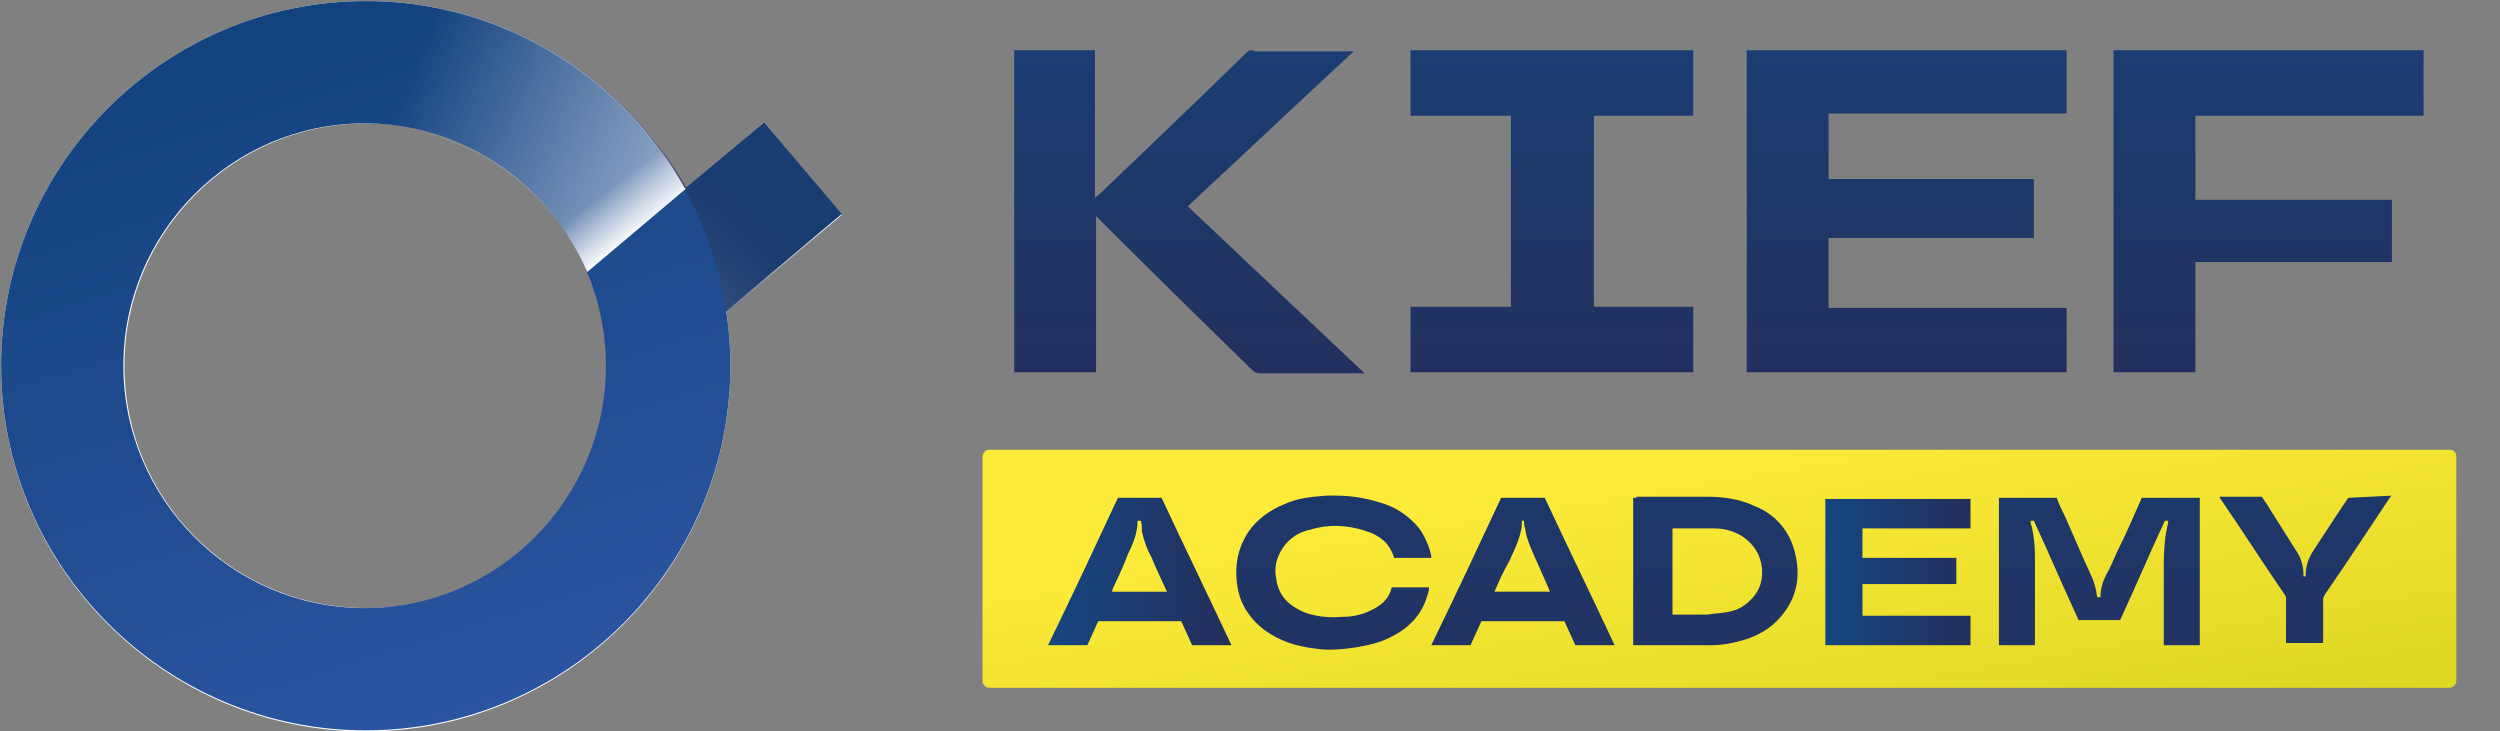
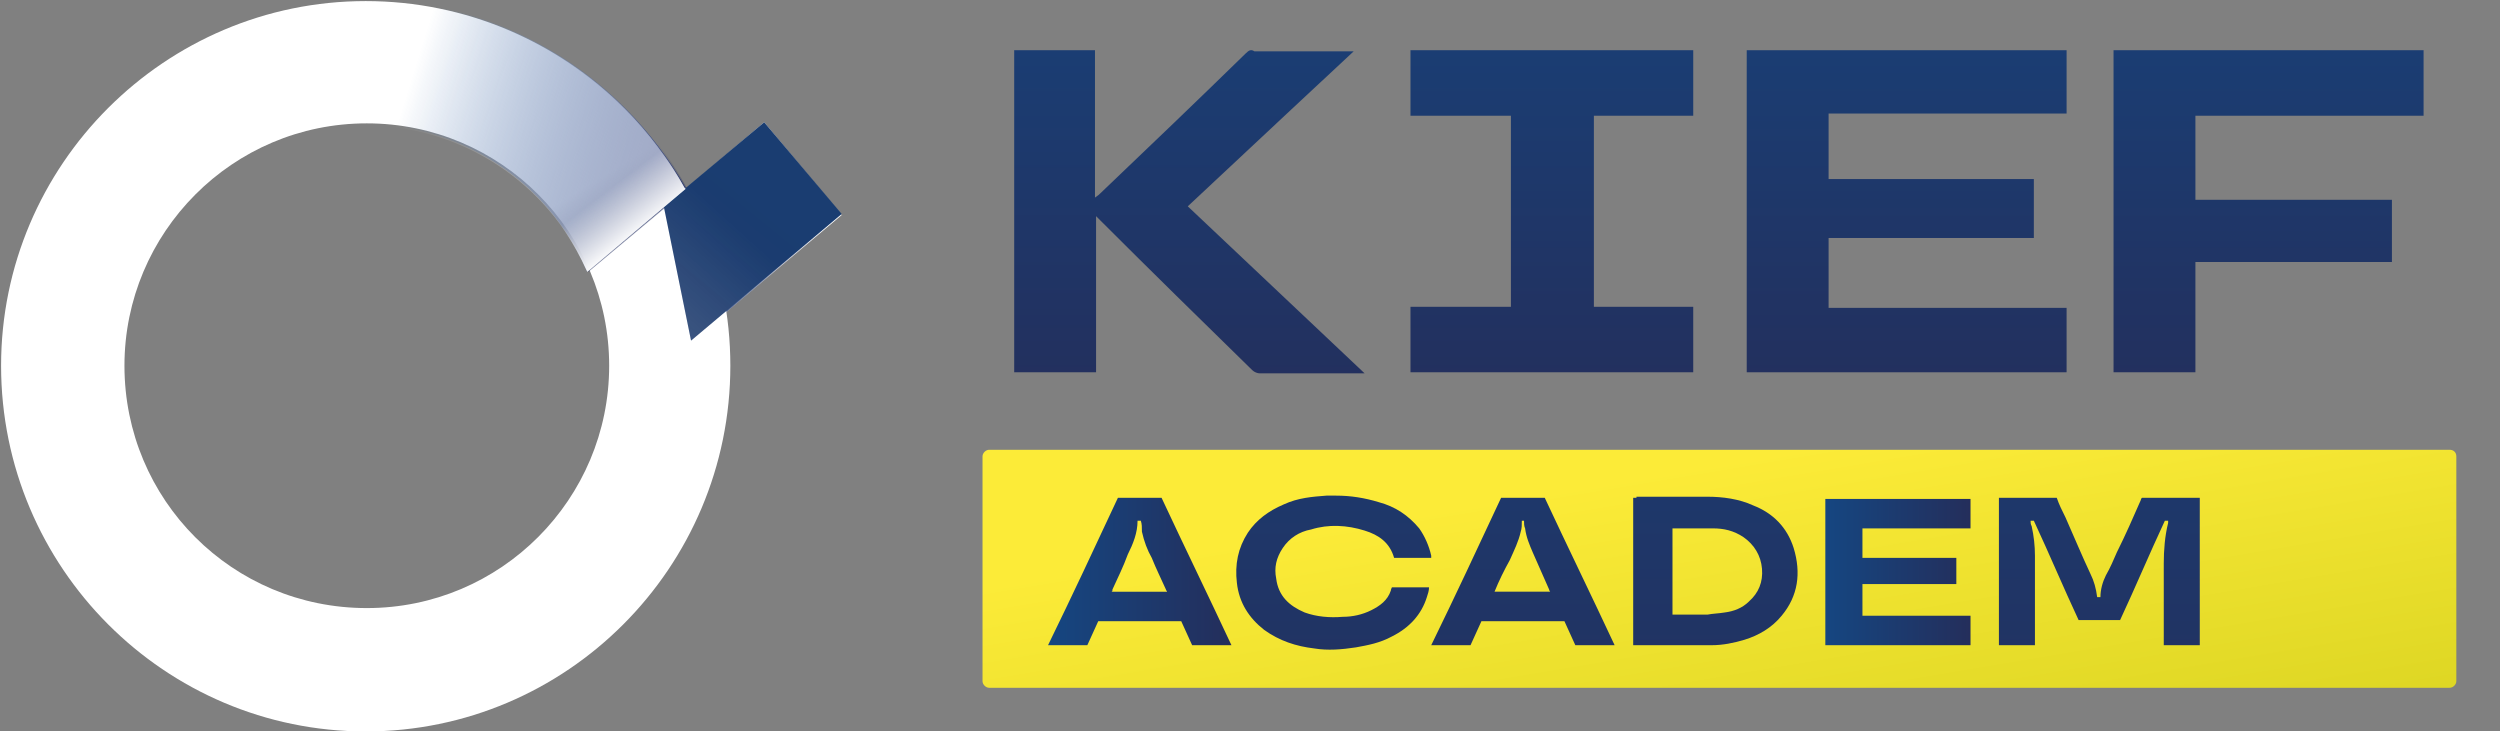
<svg xmlns="http://www.w3.org/2000/svg" xmlns:xlink="http://www.w3.org/1999/xlink" version="1.1" id="Layer_1" x="0px" y="0px" viewBox="0 0 229 67" style="enable-background:new 0 0 229 67;" xml:space="preserve">
  <rect x="0" y="0" width="229" height="67" fill="#808080" stroke="none" />
  <style type="text/css">
	.st0{clip-path:url(#SVGID_00000080208529324227336200000000387491943442213272_);}
	.st1{fill:#FFFFFF;}
	.st2{fill:url(#SVGID_00000027569722271523657300000007663039539672255631_);}
	.st3{fill:url(#SVGID_00000108303885801401838580000002735063937470682258_);}
	.st4{fill:url(#SVGID_00000163768380430658014390000005029163970401273473_);}
	.st5{fill:url(#SVGID_00000100378338141576605170000001366720125359635589_);}
	.st6{fill:url(#SVGID_00000163040656205380513240000011178342739136306854_);}
	.st7{fill:url(#SVGID_00000132076312593002442070000016904045103244662167_);}
	.st8{fill:url(#SVGID_00000142167861787480675090000010912278473132494006_);}
	.st9{fill:url(#SVGID_00000134251445395205993850000015499539940131308215_);}
	.st10{fill:url(#SVGID_00000173877257411934478550000014412231689723692679_);}
	.st11{fill:url(#SVGID_00000145022025501033266240000014452672503285834127_);}
	.st12{fill:url(#SVGID_00000000909766091246023880000006846316635703576487_);}
	.st13{fill:url(#SVGID_00000093166962858328814930000002306426168606685329_);}
	.st14{fill:url(#SVGID_00000097482089149939717730000002602454827249762985_);}
	.st15{fill:url(#SVGID_00000109719989294465194670000010002992903680258701_);}
	.st16{fill:url(#SVGID_00000130604411295021128320000002877727559385391232_);}
	.st17{fill:url(#SVGID_00000147928632064111208090000016346388889336960690_);}
	.st18{fill:url(#SVGID_00000081619365690007808570000017746689930901216656_);}
	.st19{fill:url(#SVGID_00000117663466265582709510000007249828574845411718_);}
	.st20{fill:url(#SVGID_00000091006973574119997240000009720898214951154863_);}
	.st21{fill:url(#SVGID_00000115488083676545517010000005818615163809224855_);}
	.st22{fill:url(#SVGID_00000116914473129123254870000010350480741437027203_);}
</style>
  <g>
    <defs>
      <rect id="SVGID_1_" y="0" width="225" height="67" />
    </defs>
    <clipPath id="SVGID_00000175286224692095665230000007125862303607142799_">
      <use xlink:href="#SVGID_1_" style="overflow:visible;" />
    </clipPath>
    <g style="clip-path:url(#SVGID_00000175286224692095665230000007125862303607142799_);">
      <path class="st1" d="M60.8,19l2.5,12.3l13.8-11.6l-7.1-8.5L60.8,19z" />
      <linearGradient id="SVGID_00000181809377379995159840000015470313139548366266_" gradientUnits="userSpaceOnUse" x1="58.158" y1="39.628" x2="72.525" y2="50.413" gradientTransform="matrix(1 0 0 -1 0 67.291)">
        <stop offset="0" style="stop-color:#242E5B" />
        <stop offset="1" style="stop-color:#242E5B;stop-opacity:0" />
      </linearGradient>
      <path style="fill:url(#SVGID_00000181809377379995159840000015470313139548366266_);" d="M60.8,19l2.5,12.3l13.8-11.6l-7.1-8.5    L60.8,19z" />
      <linearGradient id="SVGID_00000129898107180761407820000009533561248538430378_" gradientUnits="userSpaceOnUse" x1="54.677" y1="37.177" x2="68.438" y2="47.322" gradientTransform="matrix(1 0 0 -1 0 67.291)">
        <stop offset="0" style="stop-color:#2E3B7A" />
        <stop offset="1" style="stop-color:#1E57A0;stop-opacity:0" />
      </linearGradient>
      <path style="fill:url(#SVGID_00000129898107180761407820000009533561248538430378_);" d="M60.8,19l2.5,12.3l13.8-11.6l-7.1-8.5    L60.8,19z" />
      <path class="st1" d="M11.4,33.5c0-12.2,9.9-22.2,22.2-22.2s22.2,10,22.2,22.2s-9.9,22.2-22.2,22.2S11.4,45.8,11.4,33.5z M0.1,33.5    C0.1,52,15.1,67,33.5,67s33.4-15,33.4-33.5S51.9,0.1,33.5,0.1S0.1,15.1,0.1,33.5z" />
      <linearGradient id="SVGID_00000039095773591011692830000007852375639168034217_" gradientUnits="userSpaceOnUse" x1="60.566" y1="37.899" x2="33.412" y2="46.343" gradientTransform="matrix(1 0 0 -1 0 67.291)">
        <stop offset="0" style="stop-color:#2E3B7A" />
        <stop offset="1" style="stop-color:#1E57A0;stop-opacity:0" />
      </linearGradient>
      <path style="fill:url(#SVGID_00000039095773591011692830000007852375639168034217_);" d="M0,33v0.1h11.5V33    c0.3-11.9,10.2-21.6,22-21.6c8.7,0,16.7,5.2,20.2,13.3l0.1,0.2l9.1-7.6l-0.1-0.1C56.8,6.6,45.6,0,33.5,0C15.3,0,0.3,14.8,0,33" />
      <linearGradient id="SVGID_00000149357068068122268650000007293363874527288462_" gradientUnits="userSpaceOnUse" x1="61.879" y1="40.33" x2="55.207" y2="51.127" gradientTransform="matrix(1 0 0 -1 0 67.291)">
        <stop offset="0" style="stop-color:#242E5B" />
        <stop offset="1" style="stop-color:#242E5B;stop-opacity:0" />
      </linearGradient>
      <path style="fill:url(#SVGID_00000149357068068122268650000007293363874527288462_);" d="M49.6,18.4c1.7,1.8,3.1,3.9,4.2,6.3    l0.1,0.2l9.1-7.6l-0.1-0.1c-1.2-2.2-2.7-4.3-4.4-6.1L49.6,18.4L49.6,18.4z" />
      <linearGradient id="SVGID_00000052088052475148931310000002300551323486217141_" gradientUnits="userSpaceOnUse" x1="108.964" y1="82.987" x2="108.964" y2="28.149" gradientTransform="matrix(1 0 0 -1 0 67.291)">
        <stop offset="0" style="stop-color:#154681" />
        <stop offset="1" style="stop-color:#242E5B" />
      </linearGradient>
      <path style="fill:url(#SVGID_00000052088052475148931310000002300551323486217141_);" d="M114.1,4.9c-4.4,4.3-8.9,8.6-13.3,12.8    c-0.1,0.1-0.2,0.2-0.5,0.4V4.6h-7.4v29.5h7.5V19.8c0.2,0.2,0.3,0.3,0.4,0.4c4.6,4.6,9.2,9.1,13.9,13.7c0.2,0.2,0.5,0.3,0.7,0.3    h9.6c-5.4-5.1-10.8-10.2-16.2-15.3c5-4.7,15.2-14.2,15.2-14.2h-9.1C114.6,4.5,114.4,4.6,114.1,4.9" />
      <linearGradient id="SVGID_00000005259054558268586700000006979678116315558023_" gradientUnits="userSpaceOnUse" x1="207.831" y1="82.923" x2="207.831" y2="28.117" gradientTransform="matrix(1 0 0 -1 0 67.291)">
        <stop offset="0" style="stop-color:#154681" />
        <stop offset="1" style="stop-color:#242E5B" />
      </linearGradient>
      <path style="fill:url(#SVGID_00000005259054558268586700000006979678116315558023_);" d="M193.6,4.6v29.5h7.5V24h18v-5.7h-18v-7.7    H222v-6H193.6z" />
      <linearGradient id="SVGID_00000009558777713718199320000006010691989457565832_" gradientUnits="userSpaceOnUse" x1="142.144" y1="82.952" x2="142.144" y2="28.114" gradientTransform="matrix(1 0 0 -1 0 67.291)">
        <stop offset="0" style="stop-color:#154681" />
        <stop offset="1" style="stop-color:#242E5B" />
      </linearGradient>
      <path style="fill:url(#SVGID_00000009558777713718199320000006010691989457565832_);" d="M129.2,4.6v6h9.2v17.5h-9.2v6h25.9v-6    H146V10.6h9.1v-6H129.2z" />
      <linearGradient id="SVGID_00000142890173600516546390000011285612180411660451_" gradientUnits="userSpaceOnUse" x1="174.667" y1="82.923" x2="174.667" y2="28.117" gradientTransform="matrix(1 0 0 -1 0 67.291)">
        <stop offset="0" style="stop-color:#154681" />
        <stop offset="1" style="stop-color:#242E5B" />
      </linearGradient>
      <path style="fill:url(#SVGID_00000142890173600516546390000011285612180411660451_);" d="M160,4.6v29.5h29.3v-5.9h-21.8v-6.4h18.8    v-5.4h-18.8v-6h21.8V4.6H160z" />
      <linearGradient id="SVGID_00000023262592939276471130000012203550058783861897_" gradientUnits="userSpaceOnUse" x1="155.888" y1="24.688" x2="162.322" y2="-13.562" gradientTransform="matrix(1 0 0 -1 0 67.291)">
        <stop offset="0" style="stop-color:#FCEB38" />
        <stop offset="1" style="stop-color:#D7D21F" />
      </linearGradient>
      <path style="fill:url(#SVGID_00000023262592939276471130000012203550058783861897_);" d="M224.4,41.2H90.6c-0.3,0-0.6,0.3-0.6,0.6    v20.6c0,0.3,0.3,0.6,0.6,0.6h133.8c0.3,0,0.6-0.3,0.6-0.6V41.8C225,41.4,224.7,41.2,224.4,41.2z" />
      <linearGradient id="SVGID_00000084490597511360930930000006441195117393089725_" gradientUnits="userSpaceOnUse" x1="192.382" y1="67.967" x2="192.382" y2="-8.8" gradientTransform="matrix(1 0 0 -1 0 67.291)">
        <stop offset="0" style="stop-color:#154681" />
        <stop offset="1" style="stop-color:#242E5B" />
      </linearGradient>
      <path style="fill:url(#SVGID_00000084490597511360930930000006441195117393089725_);" d="M196.2,45.6c0,0-0.1,0.1-0.1,0.2    c-0.7,1.6-1.4,3.2-2.2,4.8c-0.3,0.7-0.6,1.4-1,2.1c-0.3,0.6-0.5,1.3-0.5,2h-0.3c-0.1-0.8-0.3-1.5-0.6-2.1    c-0.8-1.7-1.5-3.4-2.3-5.2c-0.3-0.6-0.6-1.2-0.8-1.8h-5.3v13.5h3.3v-8.2c0-0.9-0.1-1.8-0.3-2.7c-0.1-0.2-0.1-0.3-0.1-0.5h0.3    c1.4,3,2.7,6.1,4.1,9.1h3.8c1.4-3,2.7-6.1,4.1-9.1h0.3v0.2c-0.3,1.2-0.4,2.5-0.4,3.7v7.5h3.3V45.6H196.2z" />
      <linearGradient id="SVGID_00000082342996342568303930000012969417114211741848_" gradientUnits="userSpaceOnUse" x1="157.189" y1="67.967" x2="157.189" y2="-8.8" gradientTransform="matrix(1 0 0 -1 0 67.291)">
        <stop offset="0" style="stop-color:#154681" />
        <stop offset="1" style="stop-color:#242E5B" />
      </linearGradient>
      <path style="fill:url(#SVGID_00000082342996342568303930000012969417114211741848_);" d="M154.3,48.4h2.6c1,0,1.9,0.2,2.8,0.8    c1,0.7,1.6,1.7,1.7,2.9c0.1,1.2-0.3,2.2-1.2,3c-0.6,0.6-1.4,0.9-2.2,1c-0.6,0.1-1.1,0.1-1.6,0.2h-3.2v-7.9H154.3 M149.9,45.6h-0.3    v13.5h7.2c1,0,2-0.2,3-0.5c1.3-0.4,2.5-1.1,3.4-2.2c1.5-1.8,1.8-3.9,1.1-6.2c-0.6-1.9-1.9-3.2-3.7-3.9c-1.3-0.6-2.8-0.8-4.2-0.8    H149.9z" />
      <linearGradient id="SVGID_00000086688513055241030420000011612269429792204973_" gradientUnits="userSpaceOnUse" x1="167.198" y1="14.924" x2="180.546" y2="14.924" gradientTransform="matrix(1 0 0 -1 0 67.291)">
        <stop offset="0" style="stop-color:#154681" />
        <stop offset="1" style="stop-color:#242E5B" />
      </linearGradient>
      <path style="fill:url(#SVGID_00000086688513055241030420000011612269429792204973_);" d="M167.2,45.6v13.5h13.3v-2.7h-9.9v-2.9    h8.6v-2.4h-8.6v-2.7h9.9v-2.7H167.2z" />
      <linearGradient id="SVGID_00000068650488859737233220000017529854936403959727_" gradientUnits="userSpaceOnUse" x1="122.045" y1="67.967" x2="122.045" y2="-8.8" gradientTransform="matrix(1 0 0 -1 0 67.291)">
        <stop offset="0" style="stop-color:#154681" />
        <stop offset="1" style="stop-color:#242E5B" />
      </linearGradient>
      <path style="fill:url(#SVGID_00000068650488859737233220000017529854936403959727_);" d="M121.5,45.4c-1.3,0.1-2.6,0.2-3.9,0.8    c-1.4,0.6-2.5,1.4-3.3,2.6c-0.9,1.4-1.2,2.9-1,4.6c0.2,1.8,1.1,3.2,2.5,4.3c1.4,1,2.9,1.5,4.6,1.7c1.2,0.2,2.5,0.1,3.8-0.1    c1.1-0.2,2.2-0.4,3.3-1c1.6-0.8,2.7-2,3.2-3.6c0.1-0.3,0.2-0.6,0.2-0.9h-3.4c0,0-0.1,0.2-0.1,0.3c-0.3,0.9-1,1.4-1.8,1.8    c-0.8,0.4-1.7,0.6-2.6,0.6c-1.2,0.1-2.4,0-3.5-0.4c-1.4-0.6-2.4-1.5-2.6-3.1c-0.2-1,0-1.9,0.6-2.8c0.6-0.9,1.5-1.5,2.6-1.7    c1.6-0.5,3.3-0.4,4.9,0.1c1.3,0.4,2.3,1.1,2.7,2.5h3.4v-0.2c-0.2-0.9-0.6-1.8-1.1-2.5c-1-1.2-2.2-2-3.7-2.4    c-1.3-0.4-2.6-0.6-3.9-0.6L121.5,45.4" />
      <linearGradient id="SVGID_00000008832347395156538030000016447663379448098992_" gradientUnits="userSpaceOnUse" x1="95.996" y1="14.924" x2="112.768" y2="14.924" gradientTransform="matrix(1 0 0 -1 0 67.291)">
        <stop offset="0" style="stop-color:#154681" />
        <stop offset="1" style="stop-color:#242E5B" />
      </linearGradient>
      <path style="fill:url(#SVGID_00000008832347395156538030000016447663379448098992_);" d="M101.9,54c0.5-1.1,1-2.1,1.4-3.2    c0.5-1,0.9-2,0.9-3.1h0.3c0.1,0.3,0.1,0.6,0.1,1c0.2,0.9,0.5,1.7,0.9,2.4c0.4,1,0.9,2,1.3,2.9c0,0.1,0.1,0.1,0.1,0.2h-5.1    C101.9,54.2,101.9,54.1,101.9,54 M102.4,45.6c-2.1,4.5-4.2,9-6.4,13.5h3.6c0.3-0.7,0.7-1.5,1-2.2h7.6c0.3,0.7,0.7,1.5,1,2.2h3.6    c-2.1-4.5-4.3-9-6.4-13.5H102.4L102.4,45.6L102.4,45.6z" />
      <linearGradient id="SVGID_00000072988221748399428280000001525270686193994923_" gradientUnits="userSpaceOnUse" x1="139.464" y1="67.967" x2="139.464" y2="-8.8" gradientTransform="matrix(1 0 0 -1 0 67.291)">
        <stop offset="0" style="stop-color:#154681" />
        <stop offset="1" style="stop-color:#242E5B" />
      </linearGradient>
      <path style="fill:url(#SVGID_00000072988221748399428280000001525270686193994923_);" d="M138.3,51.3c0.4-0.9,0.8-1.7,1-2.6    c0.1-0.3,0.1-0.6,0.1-1h0.2c0,0.2,0,0.5,0.1,0.7c0.1,0.8,0.4,1.5,0.7,2.2c0.5,1.1,1,2.3,1.5,3.4c0,0.1,0.1,0.2,0.1,0.2h-5.1    C137.3,53.2,137.8,52.2,138.3,51.3 M137.5,45.6c-2.1,4.5-4.2,9-6.4,13.5h3.6c0.3-0.7,0.7-1.5,1-2.2h7.6c0.3,0.7,0.7,1.5,1,2.2h3.6    c-2.1-4.5-4.3-9-6.4-13.5L137.5,45.6L137.5,45.6z" />
      <linearGradient id="SVGID_00000067917893007693759240000002402572722051080340_" gradientUnits="userSpaceOnUse" x1="211.133" y1="67.967" x2="211.133" y2="-8.8" gradientTransform="matrix(1 0 0 -1 0 67.291)">
        <stop offset="0" style="stop-color:#154681" />
        <stop offset="1" style="stop-color:#242E5B" />
      </linearGradient>
-       <path style="fill:url(#SVGID_00000067917893007693759240000002402572722051080340_);" d="M215.1,45.6    C215.1,45.6,215,45.7,215.1,45.6c-1.1,1.6-2.1,3.2-3.1,4.7c-0.5,0.7-0.8,1.5-0.8,2.4v0.1H211v-0.1c0-0.8-0.2-1.6-0.7-2.3    c-0.8-1.3-1.6-2.5-2.4-3.8c-0.2-0.4-0.5-0.7-0.7-1.1h-3.9c0,0,0.1,0.2,0.1,0.2c2,2.9,3.9,5.9,5.9,8.8c0.1,0.1,0.1,0.3,0.1,0.4v4    h3.4v-4c0-0.2,0.1-0.3,0.2-0.5c2-2.9,3.9-5.8,5.9-8.8c0.1-0.1,0.1-0.2,0.2-0.2L215.1,45.6L215.1,45.6z" />
      <linearGradient id="SVGID_00000169554810539889651730000009721771617327759778_" gradientUnits="userSpaceOnUse" x1="33.467" y1="4.402" x2="70.008" y2="49.328" gradientTransform="matrix(1 0 0 -1 0 67.291)">
        <stop offset="0" style="stop-color:#242E5C" />
        <stop offset="1" style="stop-color:#1A3D71" />
      </linearGradient>
      <path style="fill:url(#SVGID_00000169554810539889651730000009721771617327759778_);" d="M60.8,18.9l2.5,12.3l13.8-11.6L70,11.2    L60.8,18.9z" />
      <linearGradient id="SVGID_00000112605793484119535720000016415272217142052739_" gradientUnits="userSpaceOnUse" x1="16.274" y1="-10.316" x2="67.537" y2="46.46" gradientTransform="matrix(1 0 0 -1 0 67.291)">
        <stop offset="0" style="stop-color:#FFFFFF" />
        <stop offset="1" style="stop-color:#FFFFFF;stop-opacity:0" />
      </linearGradient>
      <path style="fill:url(#SVGID_00000112605793484119535720000016415272217142052739_);" d="M60.8,18.9l2.5,12.3l13.8-11.6L70,11.2    L60.8,18.9z" />
      <linearGradient id="SVGID_00000080916787789137808540000003449204653897658244_" gradientUnits="userSpaceOnUse" x1="24.246" y1="63.574" x2="44.789" y2="-2.623" gradientTransform="matrix(1 0 0 -1 0 67.291)">
        <stop offset="0" style="stop-color:#13437E" />
        <stop offset="1" style="stop-color:#2C56A3" />
      </linearGradient>
-       <path style="fill:url(#SVGID_00000080916787789137808540000003449204653897658244_);" d="M11.3,33.5c0-12.2,9.9-22.2,22.1-22.2    s22.1,10,22.1,22.2s-9.9,22.2-22.1,22.2S11.3,45.7,11.3,33.5z M0.1,33.5c0,18.4,15,33.4,33.4,33.4s33.4-15,33.4-33.4    c0-18.4-15-33.4-33.4-33.4S0.1,15.1,0.1,33.5z" />
      <linearGradient id="SVGID_00000100346629164545138040000013432994216639105467_" gradientUnits="userSpaceOnUse" x1="77.768" y1="26.895" x2="31.616" y2="45.969" gradientTransform="matrix(1 0 0 -1 0 67.291)">
        <stop offset="0" style="stop-color:#FFFFFF" />
        <stop offset="1" style="stop-color:#FFFFFF;stop-opacity:0" />
      </linearGradient>
      <path style="fill:url(#SVGID_00000100346629164545138040000013432994216639105467_);" d="M0,33v0.1h11.5V33    c0.3-11.9,10.2-21.5,22-21.5c8.7,0,16.7,5.2,20.2,13.2l0.1,0.2l9-7.6l-0.1-0.1C56.8,6.6,45.6,0,33.5,0C15.3,0,0.3,14.8,0,33" />
      <linearGradient id="SVGID_00000108303042321012812250000013665398992407301801_" gradientUnits="userSpaceOnUse" x1="58.733" y1="45.92" x2="55.701" y2="49.881" gradientTransform="matrix(1 0 0 -1 0 67.291)">
        <stop offset="0" style="stop-color:#FFFFFF" />
        <stop offset="1" style="stop-color:#FFFFFF;stop-opacity:0" />
      </linearGradient>
      <path style="fill:url(#SVGID_00000108303042321012812250000013665398992407301801_);" d="M49.5,18.4c1.7,1.8,3.1,3.9,4.2,6.3    l0.1,0.2l9-7.6l-0.1-0.1c-1.2-2.2-2.7-4.3-4.4-6.1L49.5,18.4L49.5,18.4z" />
    </g>
  </g>
</svg>